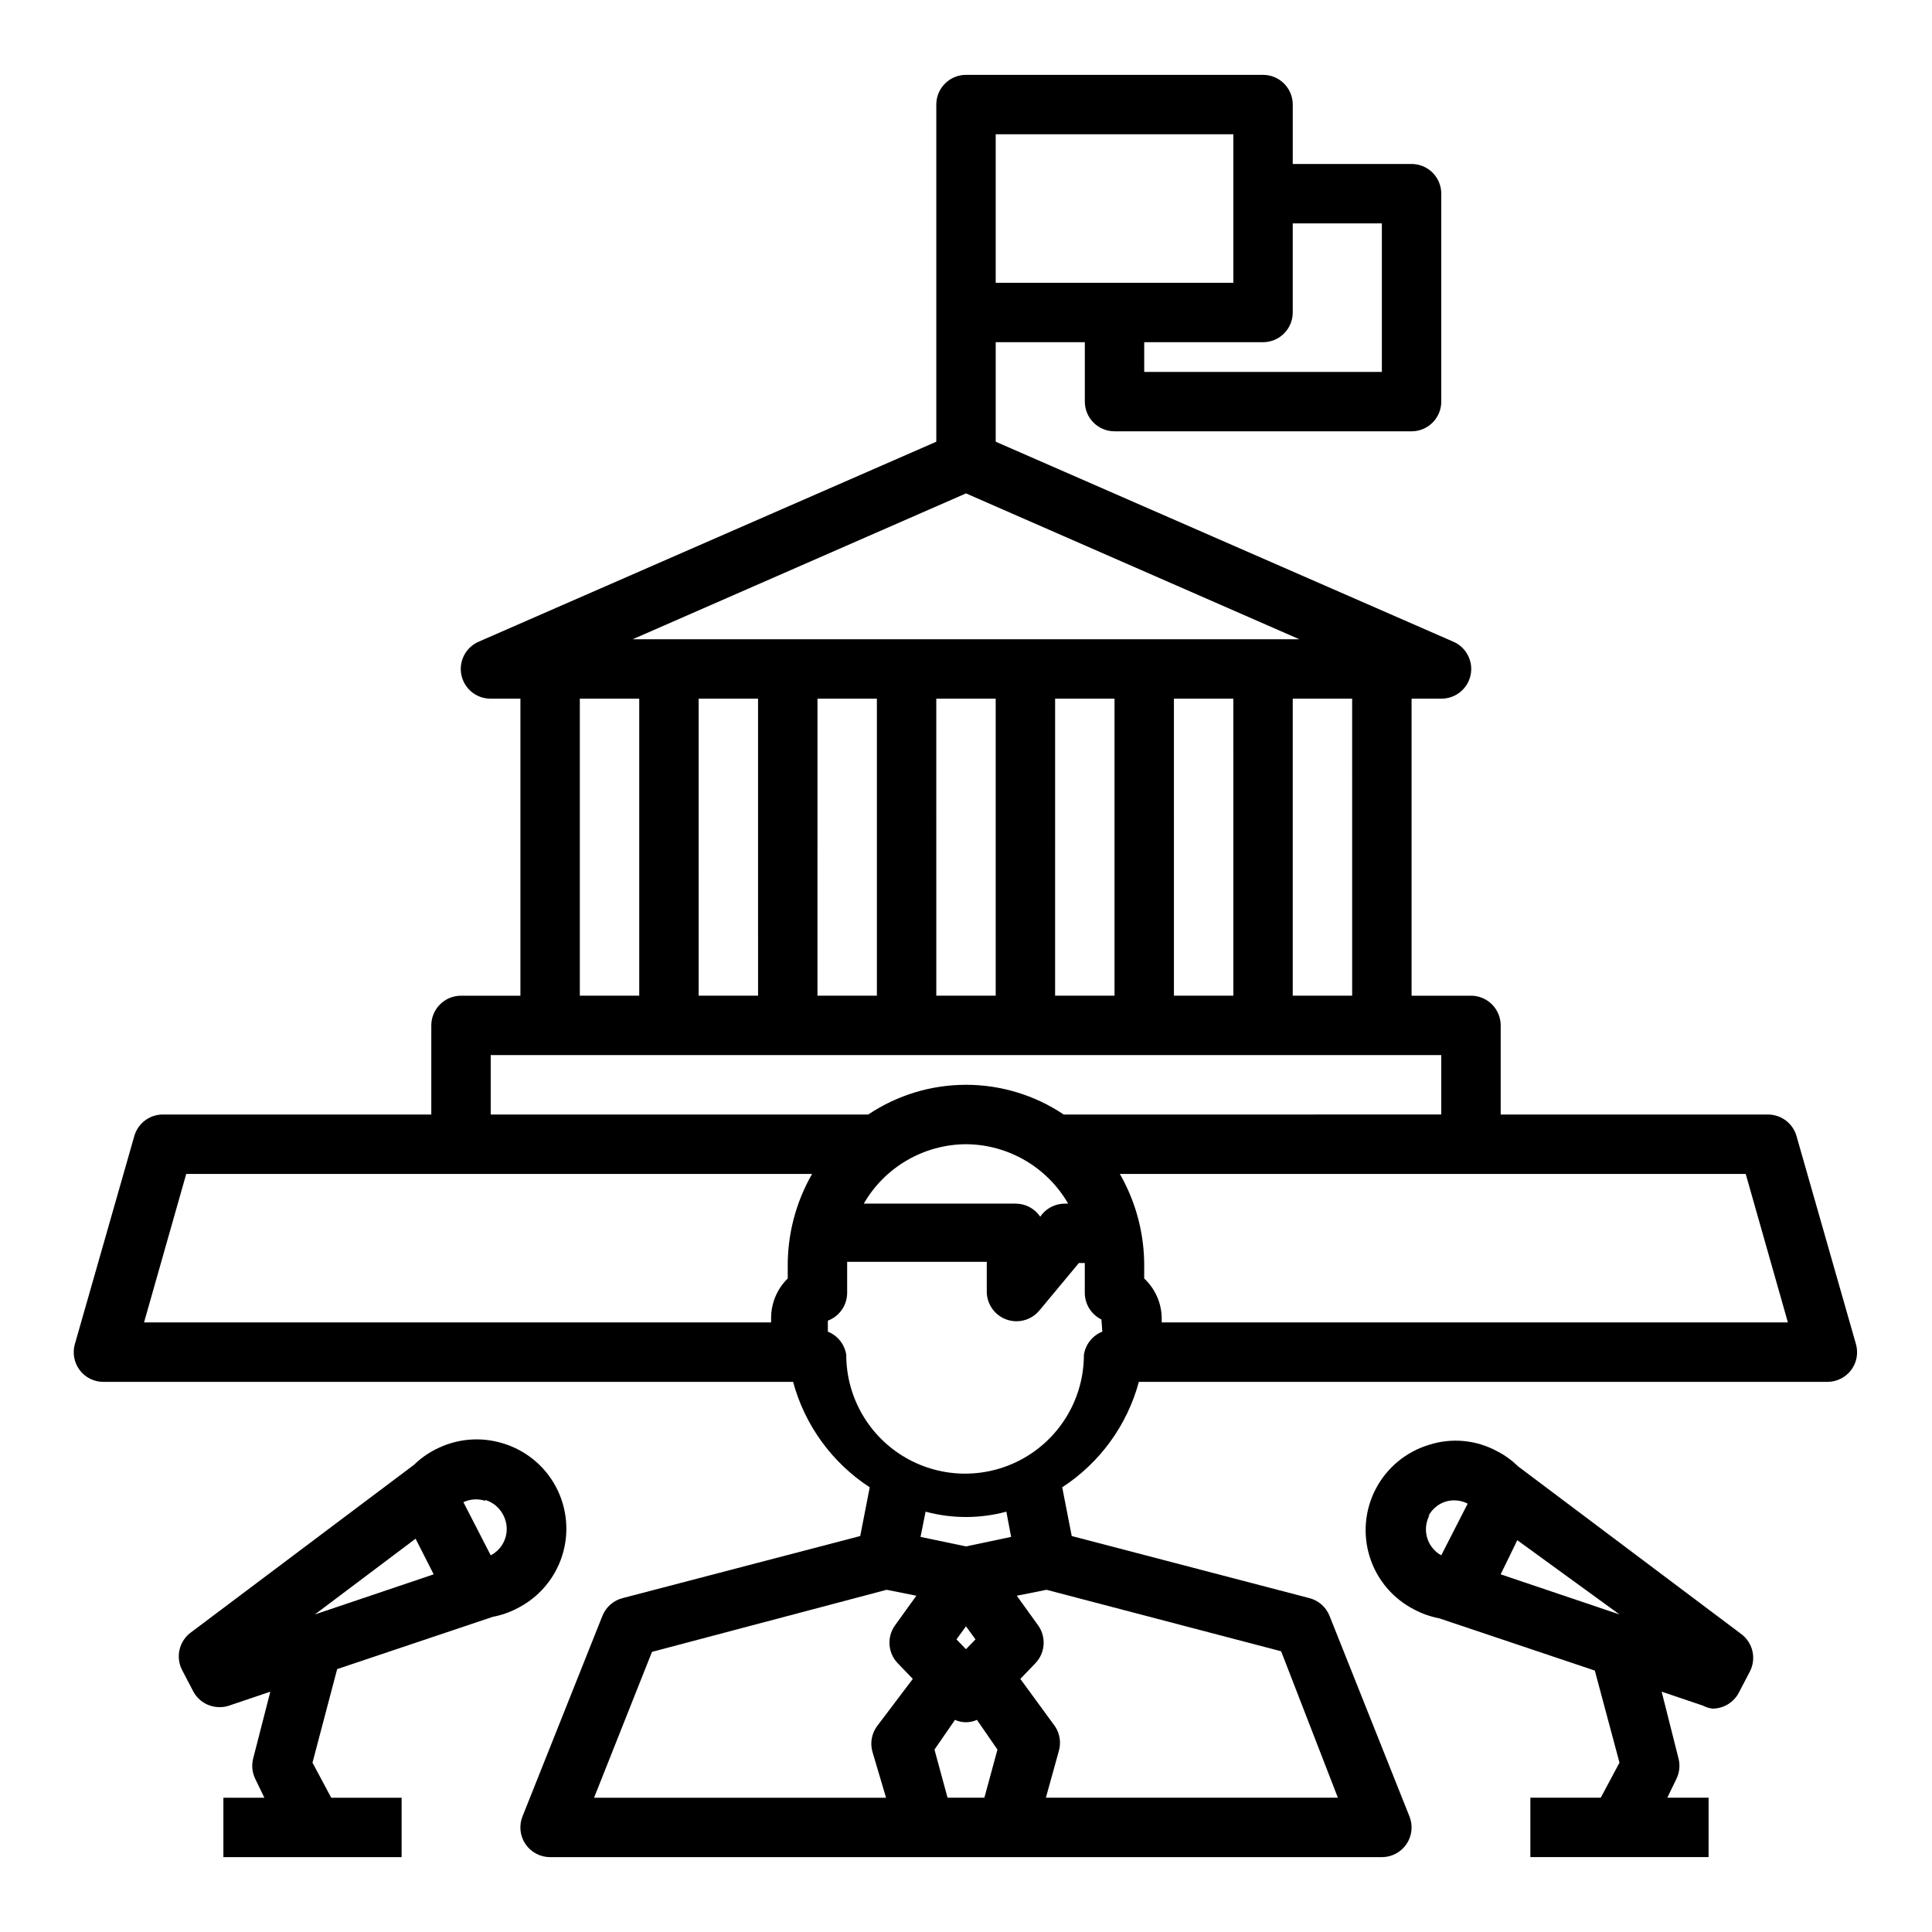
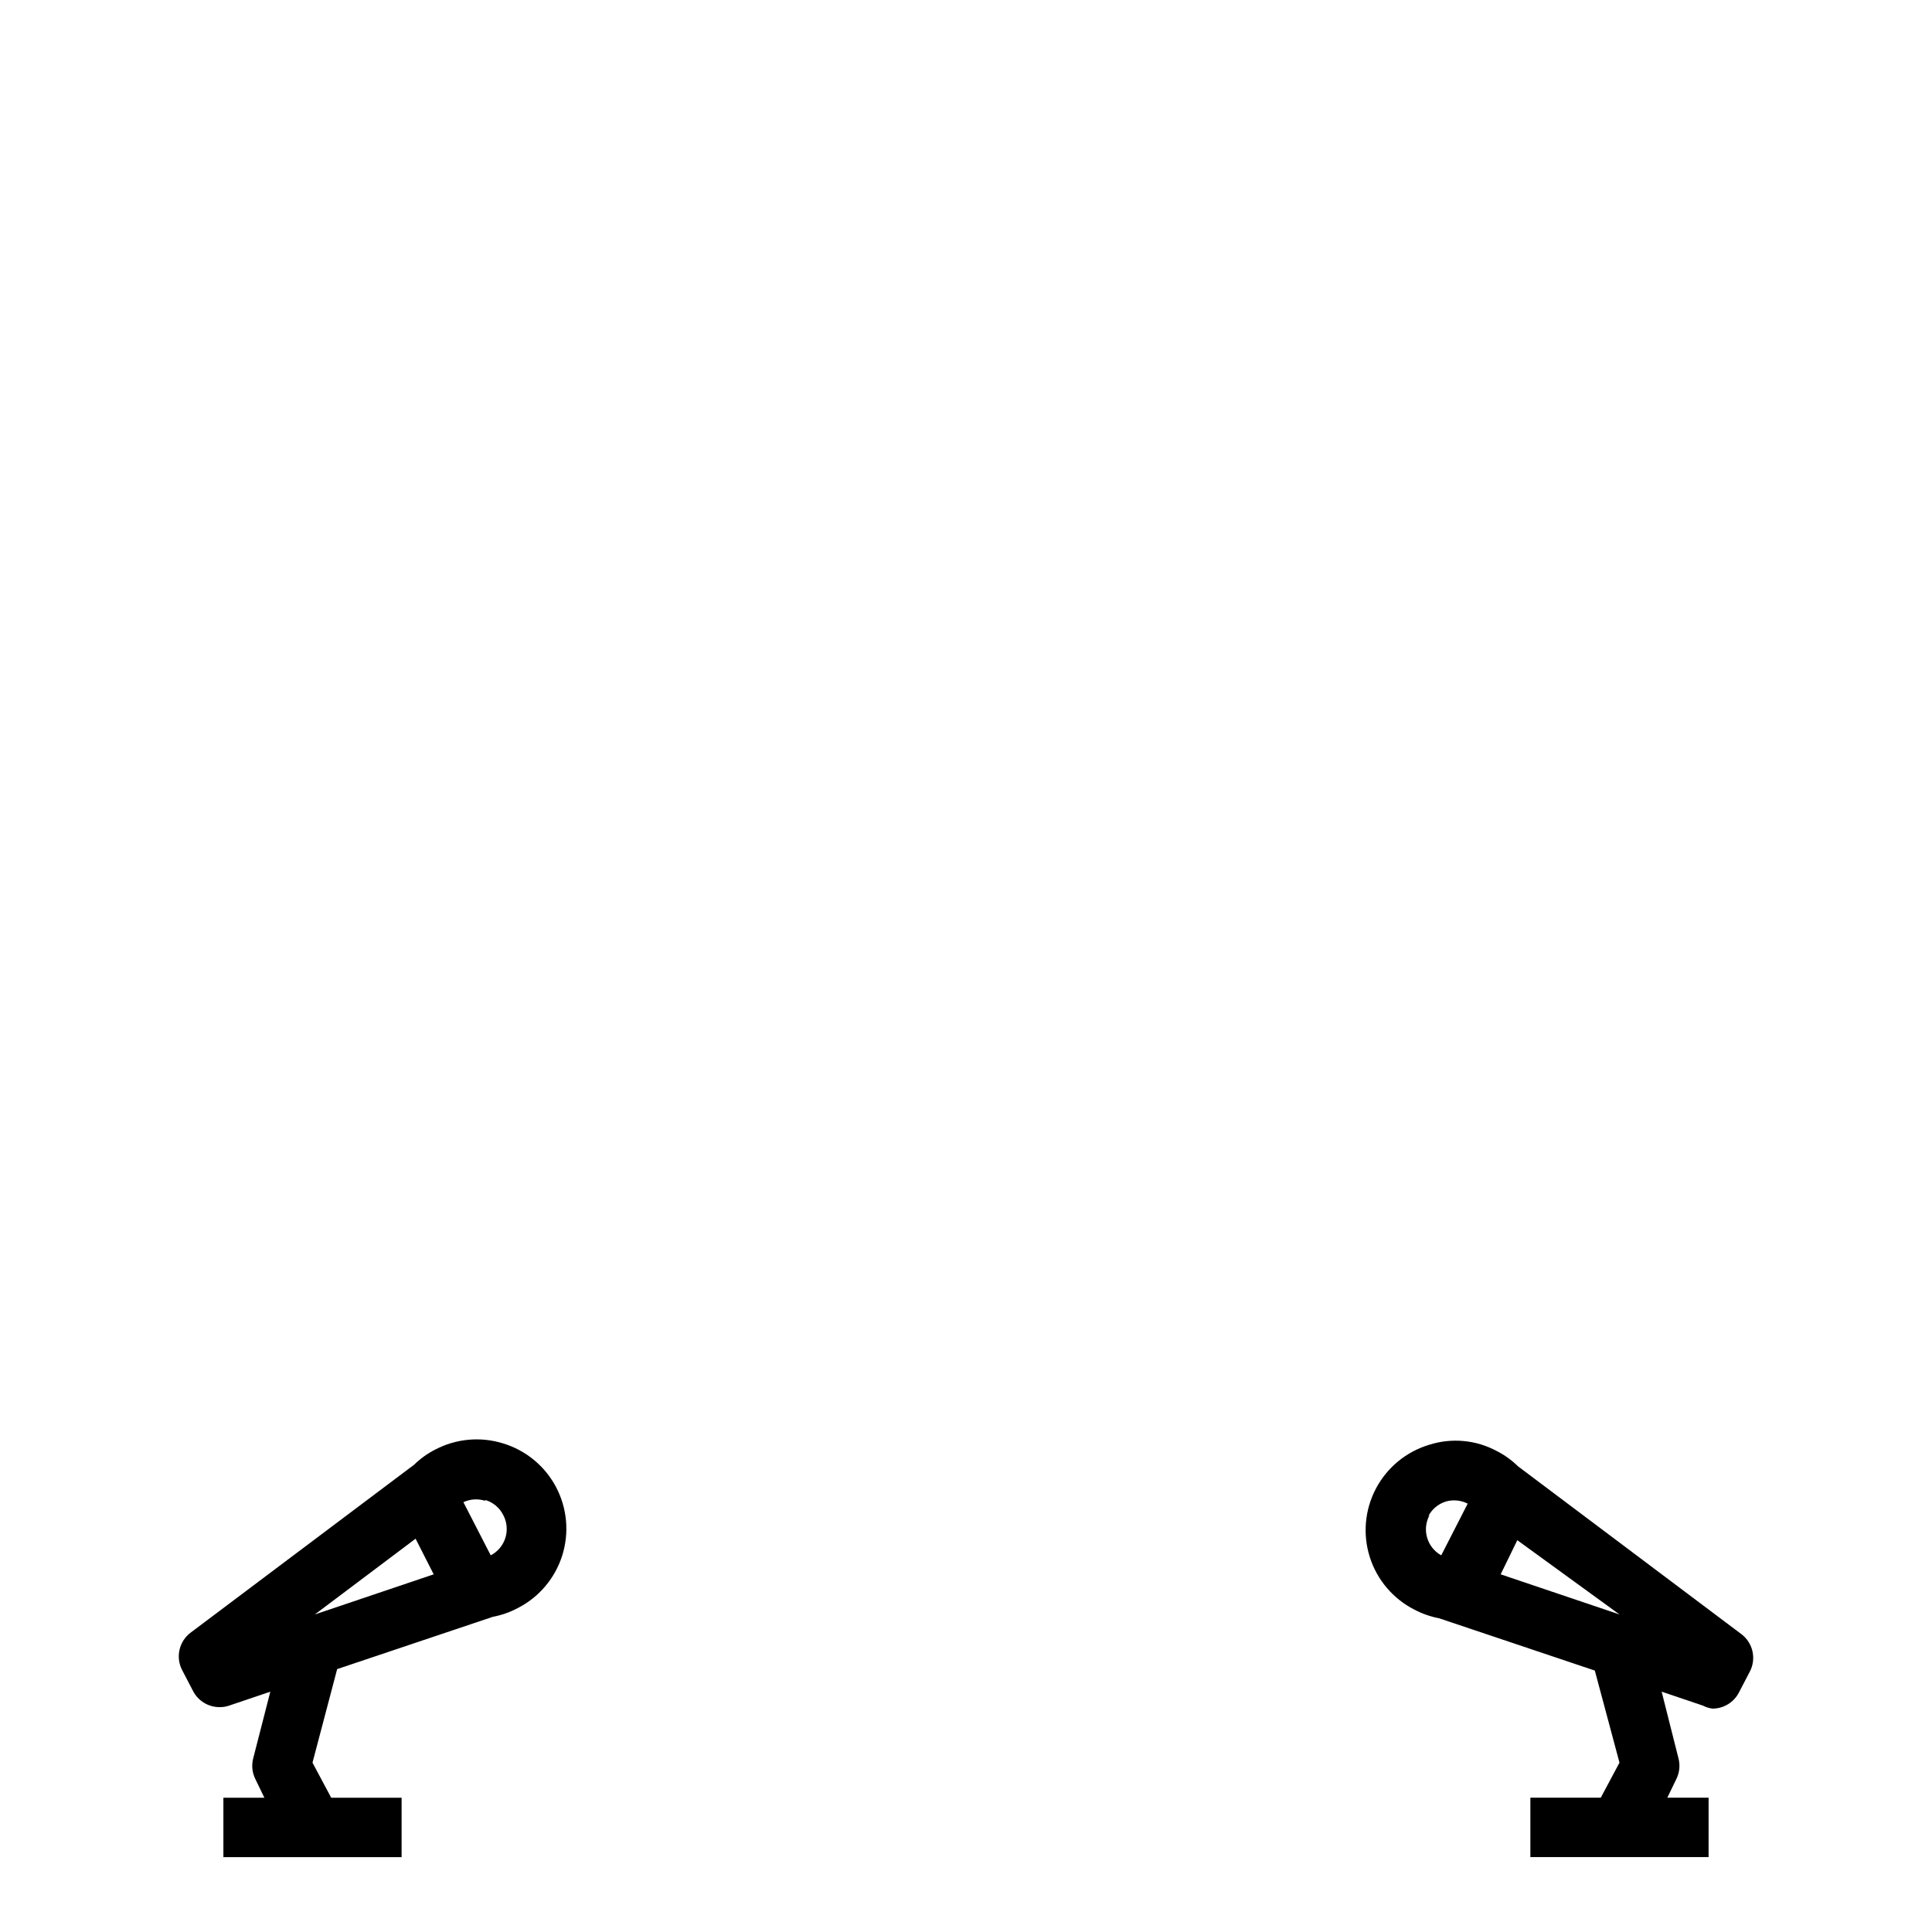
<svg xmlns="http://www.w3.org/2000/svg" fill="#000000" width="800px" height="800px" version="1.1" viewBox="144 144 512 512">
  <g>
-     <path d="m634.59 507.06c1.461-1.965 1.926-4.496 1.258-6.848l-15.742-55.105c-0.953-3.391-4.039-5.738-7.559-5.746h-70.848v-23.617c0-2.086-0.828-4.09-2.305-5.566-1.477-1.477-3.481-2.305-5.566-2.305h-15.746v-78.723h7.871c3.754 0.031 7.008-2.59 7.773-6.266 0.766-3.672-1.172-7.375-4.621-8.848l-121.23-52.977v-26.371h23.617v15.742c0 2.09 0.828 4.09 2.305 5.566 1.477 1.477 3.477 2.305 5.566 2.305h78.719c2.09 0 4.09-0.828 5.566-2.305 1.477-1.477 2.305-3.477 2.305-5.566v-55.105c0-2.086-0.828-4.09-2.305-5.566-1.477-1.473-3.477-2.305-5.566-2.305h-31.488v-15.742c0-2.09-0.828-4.09-2.305-5.566-1.477-1.477-3.481-2.309-5.566-2.309h-78.719c-4.348 0-7.875 3.527-7.875 7.875v89.348l-121.23 52.977c-3.453 1.473-5.387 5.176-4.625 8.848 0.766 3.676 4.019 6.297 7.773 6.266h7.871v78.723h-15.742c-4.348 0-7.875 3.523-7.875 7.871v23.617h-70.848c-3.637-0.137-6.891 2.242-7.871 5.746l-15.742 55.105h-0.004c-0.664 2.352-0.199 4.883 1.262 6.848 1.551 2.074 4.023 3.25 6.613 3.148h182.47c3.102 11.496 10.332 21.445 20.309 27.945l-2.519 12.91-62.977 16.453c-2.434 0.629-4.426 2.383-5.352 4.723l-21.176 53.137c-0.965 2.418-0.672 5.16 0.789 7.32 1.465 2.168 3.914 3.469 6.531 3.465h220.42c2.617 0.004 5.066-1.297 6.535-3.465 1.457-2.16 1.75-4.902 0.785-7.32l-21.176-53.137c-0.926-2.34-2.914-4.094-5.352-4.723l-62.977-16.453-2.519-12.91c9.977-6.5 17.207-16.449 20.309-27.945h182.48c2.477 0 4.809-1.168 6.297-3.148zm-148-280.25v-23.613h23.617v39.359h-62.977v-7.871h31.488c2.086 0 4.09-0.832 5.566-2.309 1.477-1.477 2.305-3.477 2.305-5.566zm-78.719-47.23h62.977v39.359h-62.977zm94.465 228.29h-15.746v-78.723h15.742zm-47.23 0-0.004-78.723h15.742l0.004 78.723zm-62.977 0-0.004-78.723h15.742l0.004 78.723zm-62.977 0-0.004-78.723h15.742l0.004 78.723zm31.488-78.719h15.742v78.719h-15.746zm62.977 0h15.742v78.719h-15.746zm-23.617-54.395 88.324 38.648h-176.65zm-102.34 54.391h15.742v78.723h-15.742zm-23.617 94.465h251.9v15.742l-100.05 0.004c-7.664-5.137-16.676-7.875-25.898-7.875s-18.238 2.738-25.902 7.875h-100.05zm125.95 23.617c11.18 0.066 21.488 6.059 27.078 15.746h-0.867c-2.34-0.004-4.562 1.031-6.059 2.832l-0.473 0.629c-1.469-2.168-3.918-3.465-6.535-3.461h-40.227c5.59-9.688 15.898-15.68 27.082-15.746zm-206.64 7.871h165.86c-4.316 7.519-6.547 16.051-6.457 24.719v2.992c-2.816 2.754-4.406 6.527-4.406 10.469v1.18h-166.18zm123.43 126.66 62.188-16.449 7.871 1.574-5.668 7.871c-2.188 3.07-1.891 7.266 0.711 9.996l4.016 4.172-9.527 12.598c-1.387 1.938-1.82 4.394-1.18 6.691l3.621 12.199h-77.383zm88.086 38.652h-9.762l-3.465-12.754 5.434-7.871c1.852 0.836 3.973 0.836 5.824 0l5.434 7.871zm-4.879-39.359-2.519-2.598 2.519-3.465 2.519 3.465zm98.559 39.359h-77.383l3.387-12.203-0.004 0.004c0.707-2.262 0.359-4.719-0.945-6.691l-9.207-12.598 4.016-4.172h-0.004c2.602-2.731 2.898-6.926 0.711-9.996l-5.668-7.871 7.871-1.574 62.188 16.297zm-86.594-69.117-11.965 2.519-12.043-2.519 1.34-6.691-0.004 0.004c7.012 1.887 14.398 1.887 21.41 0zm24.168-54.395c-2.606 1.035-4.465 3.371-4.883 6.141 0 11.25-6 21.645-15.742 27.27-9.742 5.625-21.746 5.625-31.488 0-9.742-5.625-15.746-16.02-15.746-27.27-0.418-2.769-2.277-5.106-4.879-6.141v-2.914 0.004c3.086-1.156 5.125-4.106 5.117-7.402v-7.086-1.102h37v7.871l-0.004 0.004c0.004 3.312 2.078 6.269 5.195 7.398 0.859 0.312 1.766 0.473 2.68 0.473 2.34 0.004 4.562-1.035 6.059-2.836l10.473-12.594h1.574v1.102 6.769c-0.008 3.012 1.703 5.762 4.406 7.086zm15.742-2.441v-1.18c-0.062-3.977-1.738-7.754-4.644-10.469v-2.992c0.09-8.668-2.141-17.199-6.453-24.719h165.86l11.18 39.359z" />
    <path d="m233.35 586.33 41.25-13.855c2.281-0.426 4.481-1.195 6.535-2.281 5.648-2.856 9.914-7.863 11.84-13.895 1.922-6.035 1.344-12.586-1.605-18.188-2.953-5.602-8.031-9.785-14.094-11.609-5.965-1.84-12.418-1.246-17.949 1.656-2.055 1.043-3.941 2.398-5.59 4.012l-59.195 44.48c-3.082 2.301-4.051 6.496-2.285 9.918l2.914 5.59c1.355 2.613 4.059 4.254 7.008 4.25 0.855 0.016 1.707-0.117 2.519-0.395l10.941-3.699-4.566 17.789c-0.445 1.828-0.223 3.754 0.629 5.434l2.363 4.879h-10.863v15.742h47.23v-15.742h-18.656l-4.961-9.289zm39.359-44.793v0.004c2.016 0.633 3.688 2.051 4.644 3.934 0.996 1.855 1.207 4.031 0.586 6.043-0.621 2.016-2.023 3.691-3.891 4.664l-7.242-14.09c1.773-0.832 3.793-0.973 5.668-0.395zm-18.578 10.234 4.801 9.445-31.488 10.629z" />
    <path d="m597.82 596.8c2.945 0.004 5.648-1.637 7.004-4.254l2.914-5.59v0.004c1.766-3.422 0.801-7.617-2.285-9.922l-59.199-44.477h0.004c-1.648-1.617-3.531-2.969-5.59-4.016-5.508-2.969-11.988-3.566-17.949-1.652-6.062 1.824-11.141 6.008-14.09 11.609-2.953 5.602-3.531 12.152-1.605 18.184 1.922 6.035 6.188 11.039 11.84 13.898 2.051 1.082 4.254 1.852 6.531 2.281l41.25 13.855 6.535 24.402-4.961 9.289h-18.656v15.742h47.23l0.004-15.742h-10.945l2.363-4.879c0.852-1.68 1.074-3.606 0.629-5.434l-4.488-17.789 10.941 3.699h0.004c0.785 0.414 1.637 0.68 2.519 0.789zm-51.719-44.633 27.078 19.676-31.488-10.629zm-23.617-6.297v-0.004c0.957-1.883 2.629-3.301 4.644-3.938 1.938-0.57 4.023-0.371 5.824 0.551l-7.008 13.699c-1.824-1.012-3.176-2.707-3.754-4.719-0.574-2.008-0.328-4.16 0.684-5.988z" />
  </g>
</svg>